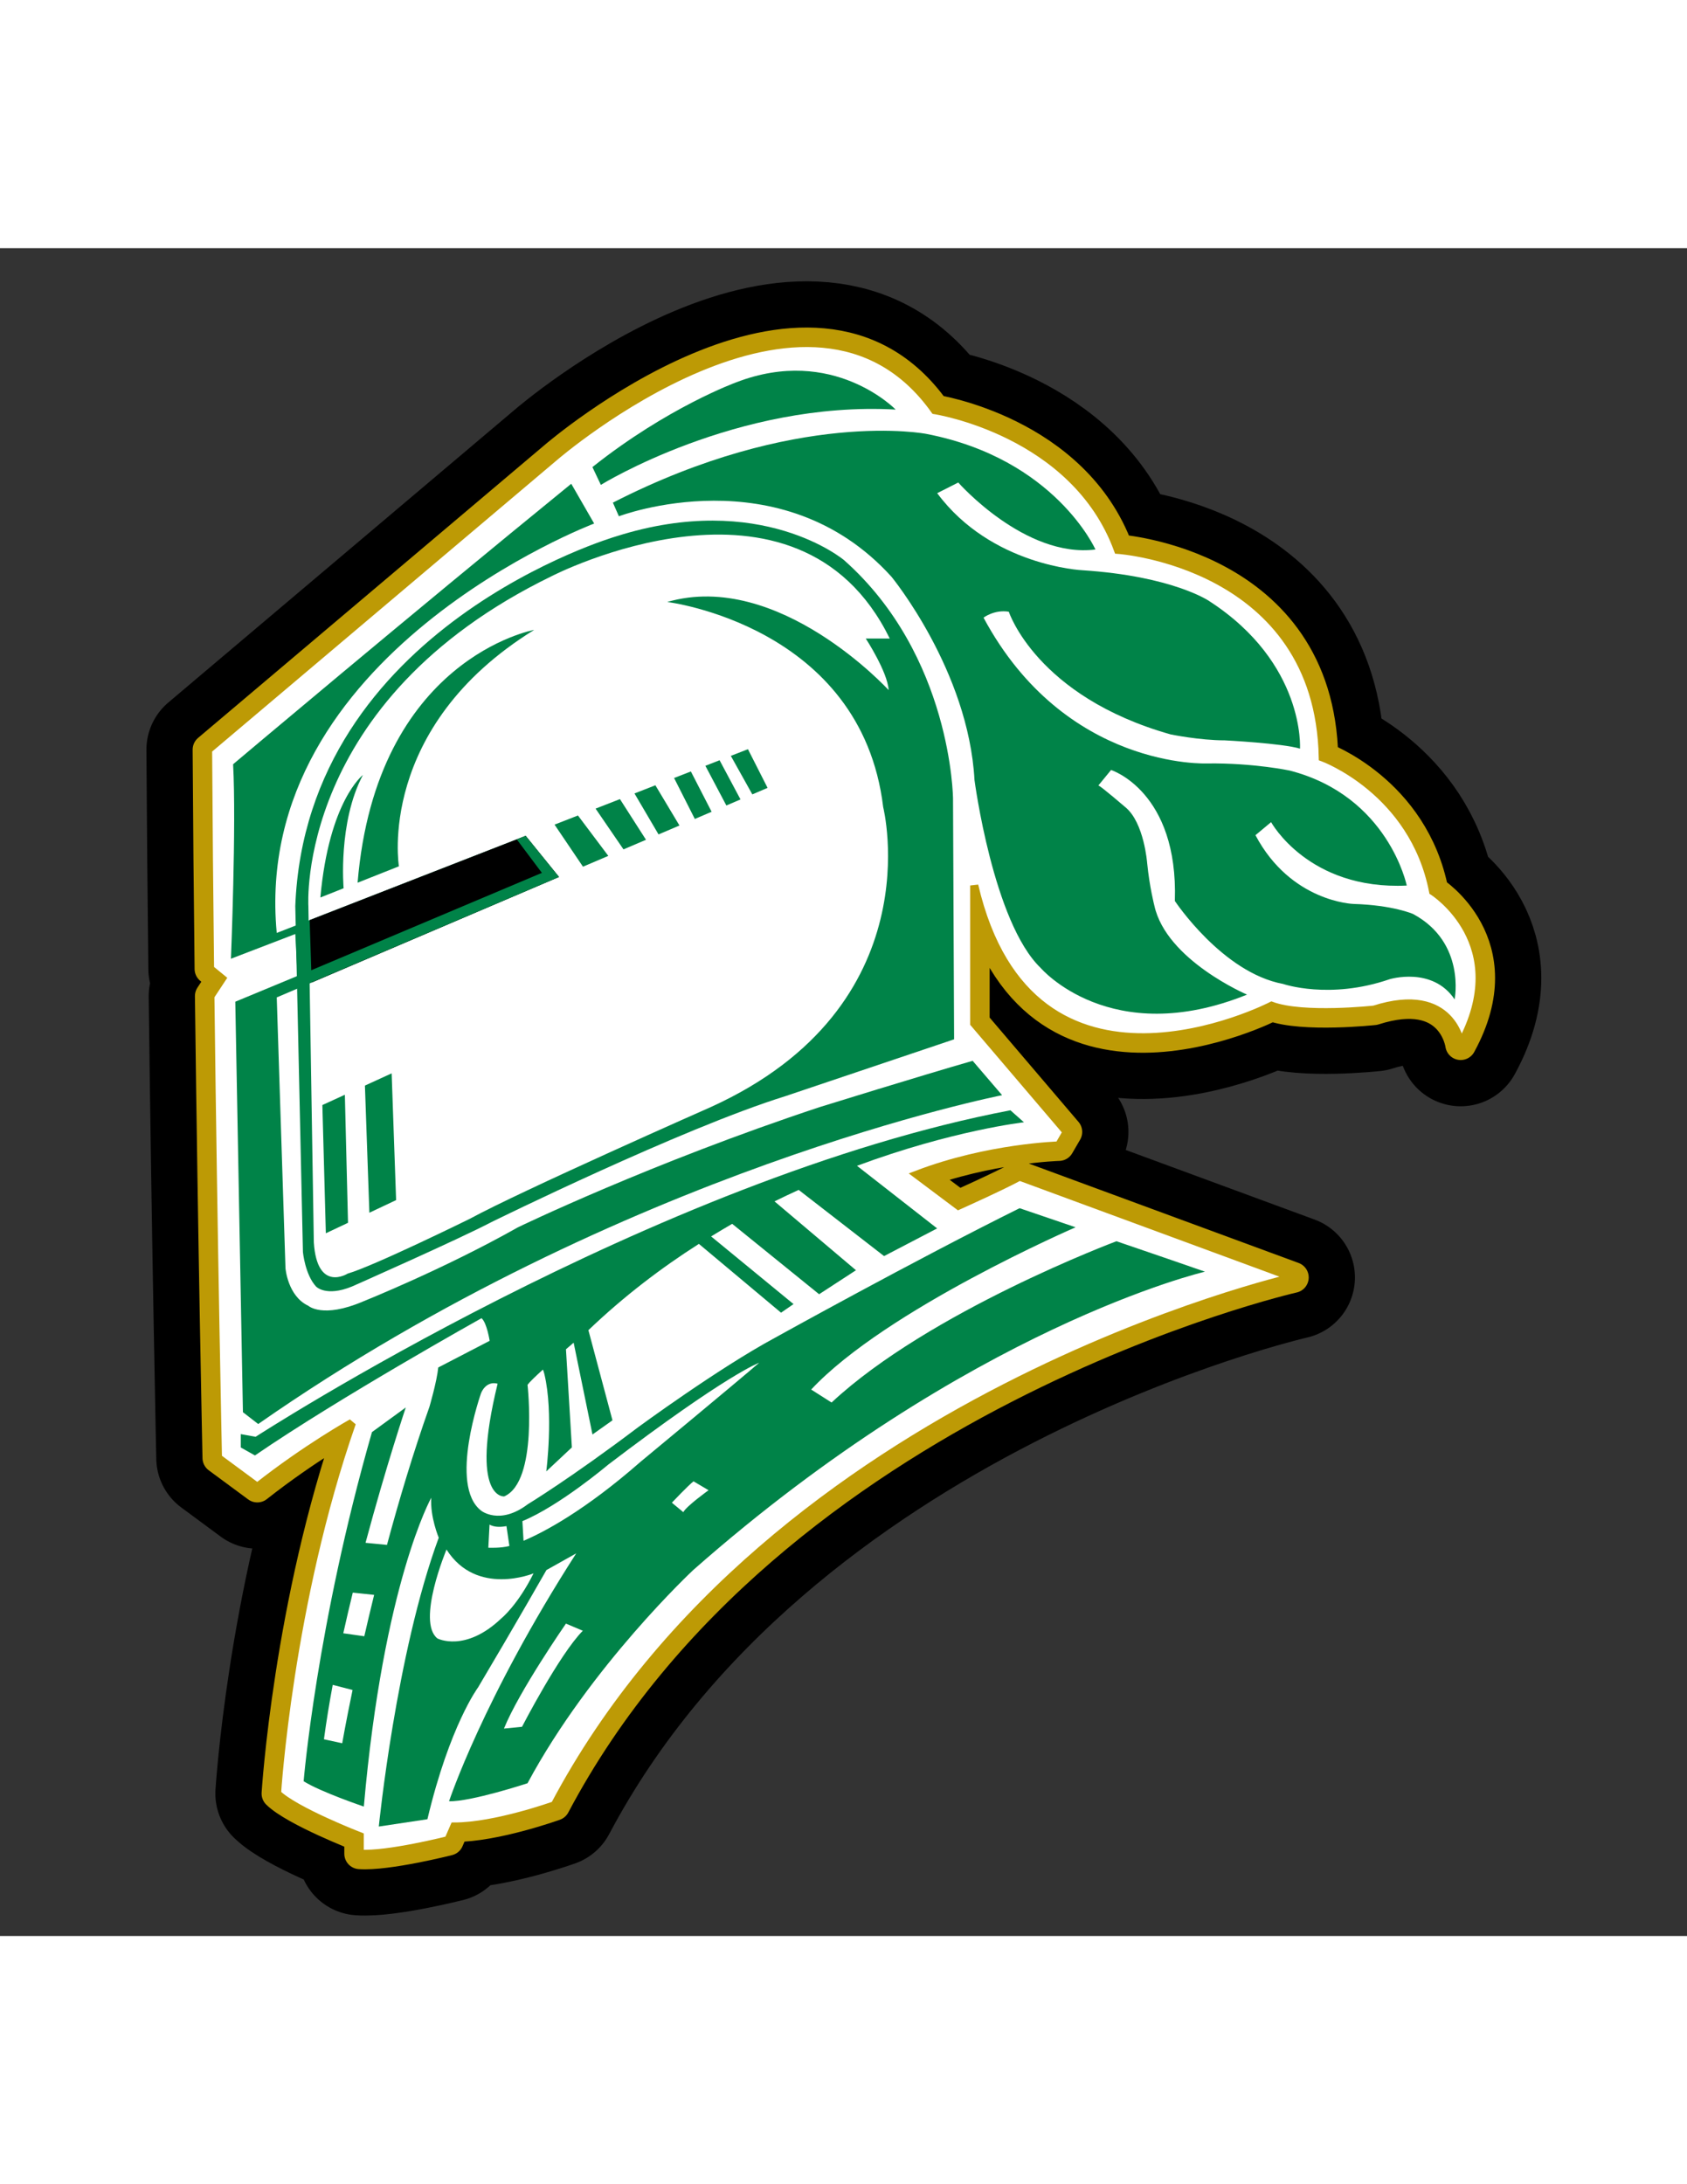
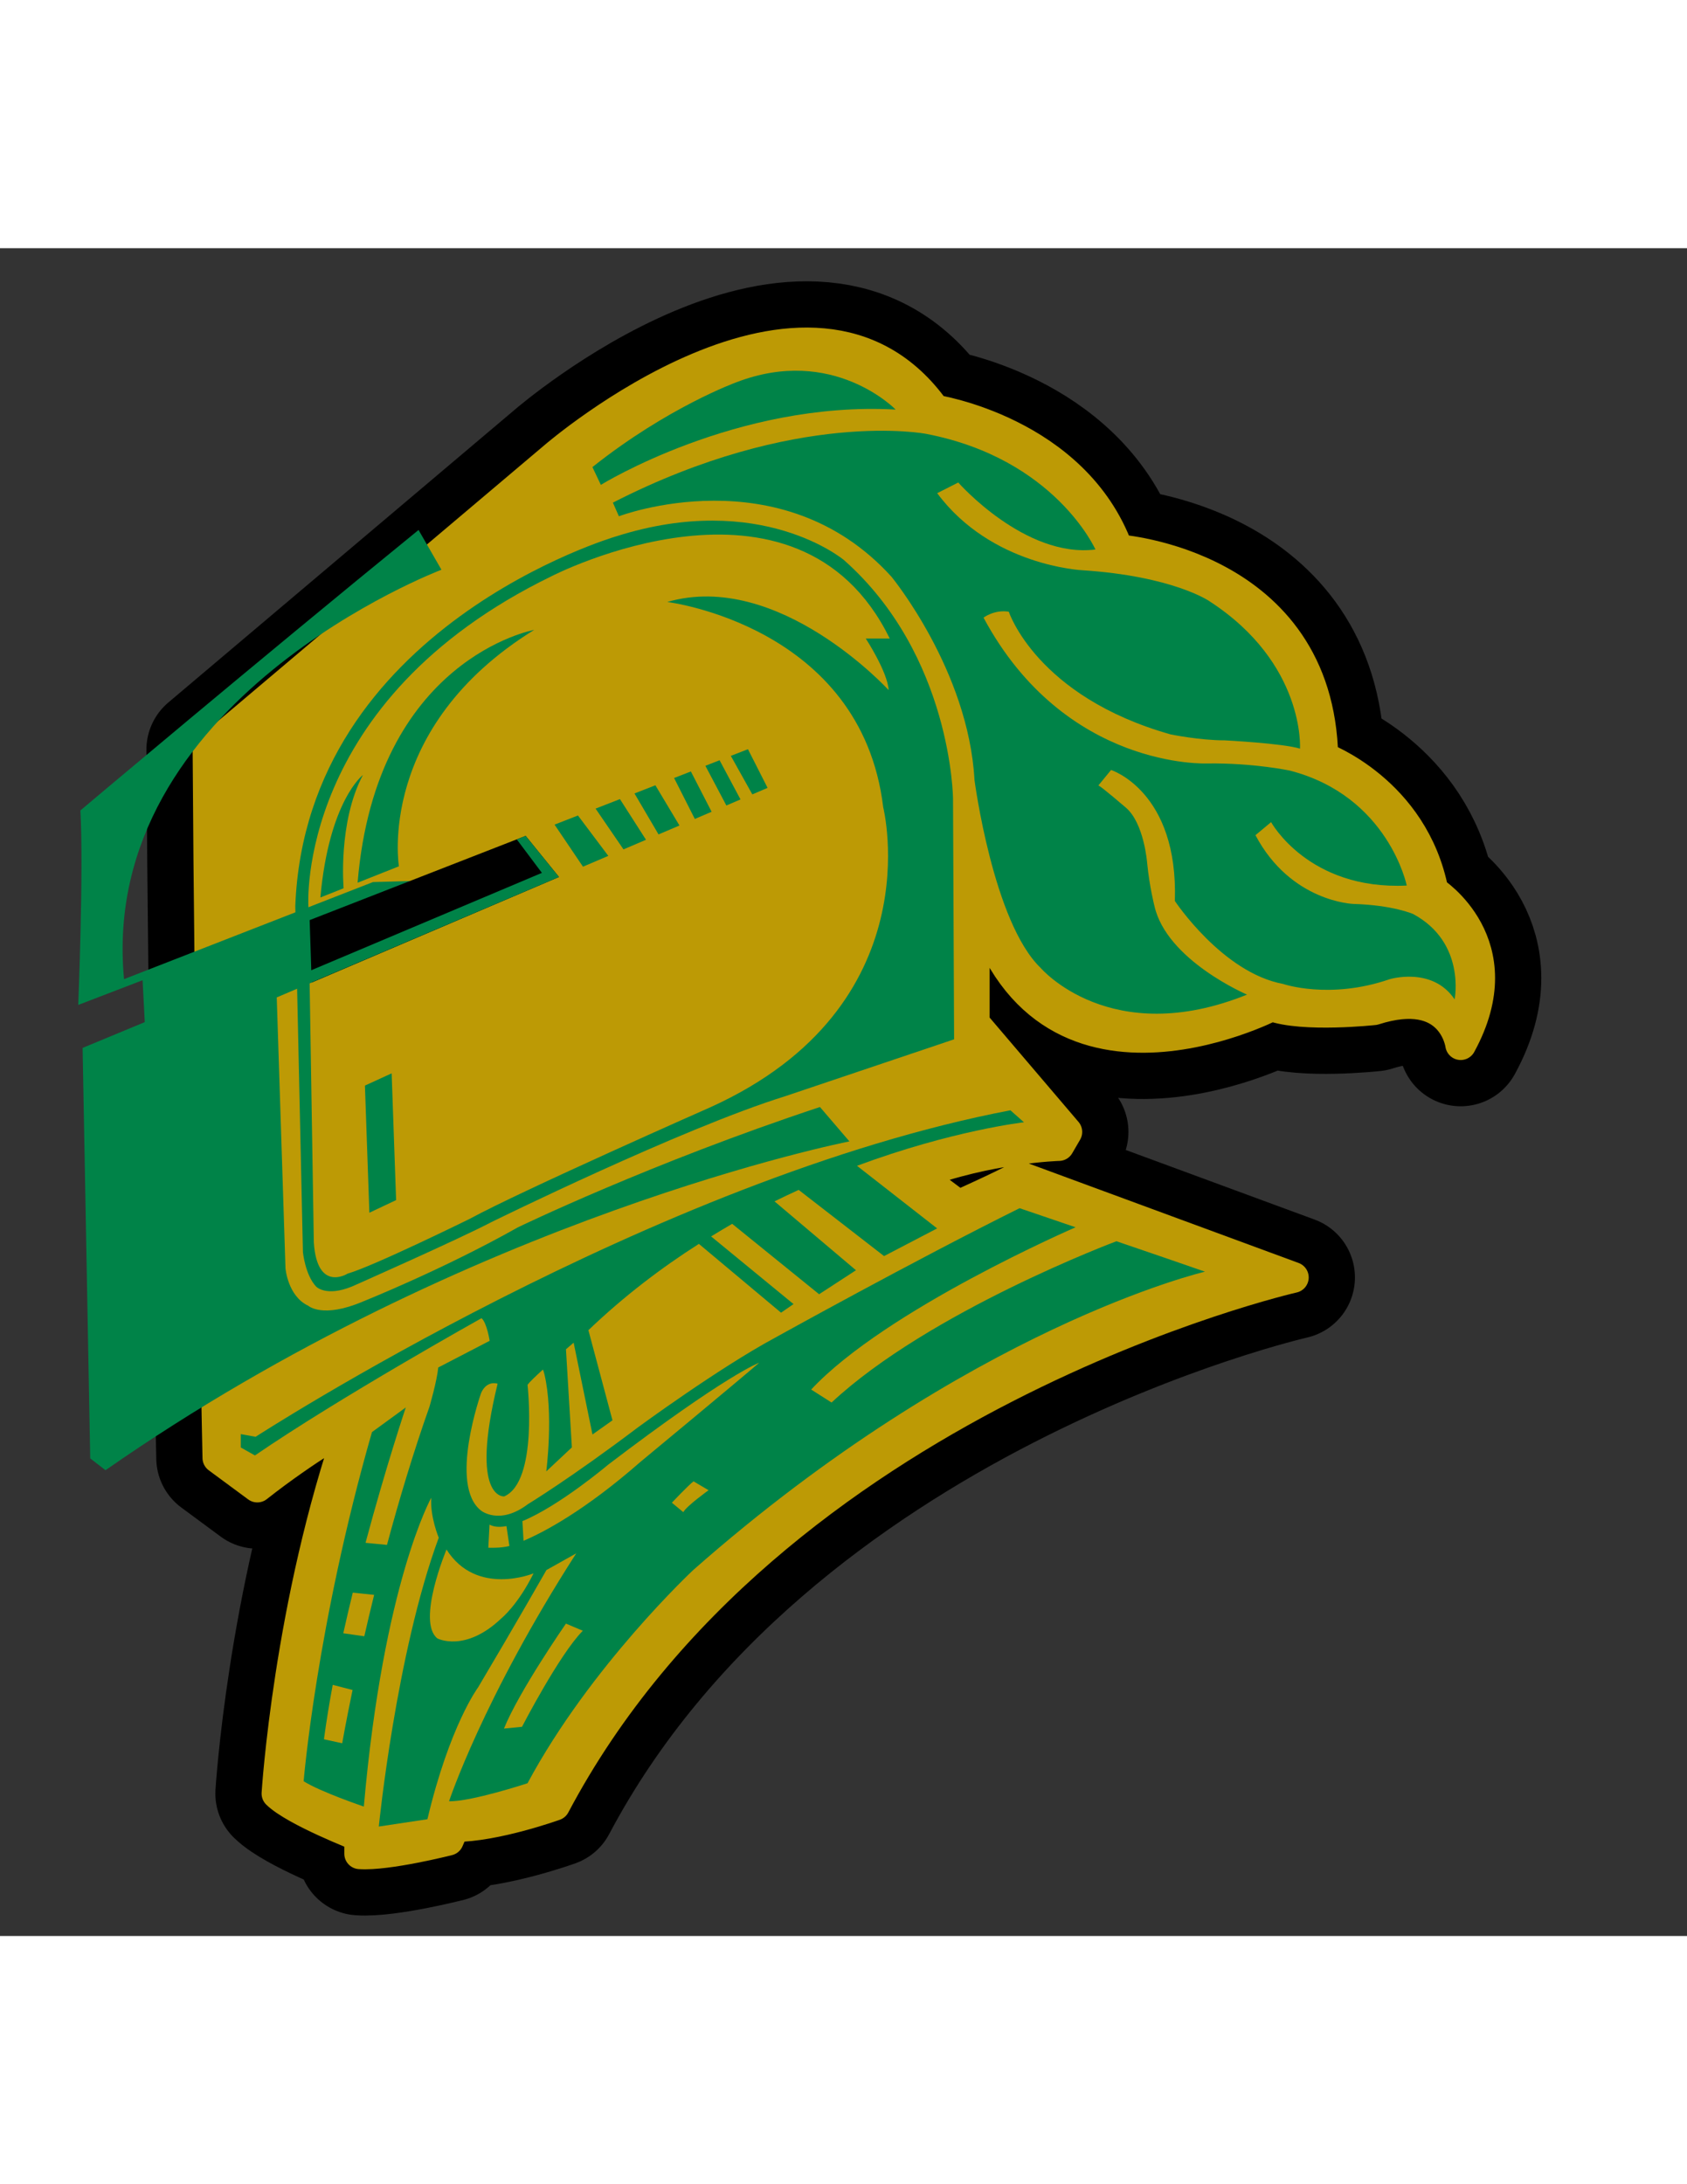
<svg xmlns="http://www.w3.org/2000/svg" id="Layer_1" x="0px" y="0px" width="612px" height="792px" viewBox="0 0 600 600">
  <rect x="0" y="0" width="600" height="600" fill="#333333" stroke="none" />
  <g style="" transform="matrix(3.352, 0, 0, 3.352, -738.011, -1026.412)">
    <path fill-rule="evenodd" clip-rule="evenodd" stroke="#000000" stroke-width="13.082" stroke-linejoin="round" stroke-miterlimit="2.613" d=" M242.453,382.642c-0.088-7.613-0.162-15.504-0.207-23.251l36.78-31.073c0,0,27.168-23.459,40.333-4.939 c0,0,14.837,2.264,19.435,14.816c0,0,21.316,1.44,21.734,22.019c0,0,9.613,3.498,11.702,14.199c0,0,8.777,5.556,2.926,16.257 c0,0-0.836-6.379-9.194-3.704c0,0-7.523,0.823-10.867-0.412c0,0-25.495,13.17-31.556-12.758v14.611l9.822,11.524l-0.837,1.44 c0,0-7.522,0.205-15.046,3.087l4.389,3.292c0,0,4.598-2.058,6.479-3.087l29.048,10.701c0,0-55.379,12.553-78.367,55.973 c0,0-6.269,2.264-10.657,2.264l-0.627,1.44c0,0-6.478,1.646-9.404,1.44v-1.853c0,0-6.896-2.675-8.777-4.526 c0,0,1.253-20.167,7.941-39.305c0,0-4.807,2.675-10.031,6.791l-4.18-3.087c0,0-0.479-22.439-0.803-48.977l1.221-1.852 L242.453,382.642L242.453,382.642z" />
    <path fill-rule="evenodd" clip-rule="evenodd" stroke="#000000" stroke-width="0.247" stroke-miterlimit="2.613" d=" M242.453,382.642c-0.088-7.613-0.162-15.504-0.207-23.251l36.78-31.073c0,0,27.168-23.459,40.333-4.939 c0,0,14.837,2.264,19.435,14.816c0,0,21.316,1.44,21.734,22.019c0,0,9.613,3.498,11.702,14.199c0,0,8.777,5.556,2.926,16.257 c0,0-0.836-6.379-9.194-3.704c0,0-7.523,0.823-10.867-0.412c0,0-25.495,13.17-31.556-12.758v14.611l9.822,11.524l-0.837,1.44 c0,0-7.522,0.205-15.046,3.087l4.389,3.292c0,0,4.598-2.058,6.479-3.087l29.048,10.701c0,0-55.379,12.553-78.367,55.973 c0,0-6.269,2.264-10.657,2.264l-0.627,1.44c0,0-6.478,1.646-9.404,1.44v-1.853c0,0-6.896-2.675-8.777-4.526 c0,0,1.254-20.167,7.941-39.305c0,0-4.807,2.675-10.031,6.791l-4.18-3.087c0,0-0.479-22.439-0.803-48.977l1.221-1.852 L242.453,382.642L242.453,382.642z" />
    <path fill-rule="evenodd" clip-rule="evenodd" fill="#BD9A05" stroke="#BD9A05" stroke-width="3.271" stroke-linejoin="round" stroke-miterlimit="2.613" d=" M242.453,382.642c-0.088-7.613-0.162-15.504-0.207-23.251l36.78-31.073c0,0,27.168-23.459,40.333-4.939 c0,0,14.837,2.264,19.435,14.816c0,0,21.316,1.44,21.734,22.019c0,0,9.613,3.498,11.702,14.199c0,0,8.777,5.556,2.926,16.257 c0,0-0.836-6.379-9.194-3.704c0,0-7.523,0.823-10.867-0.412c0,0-25.495,13.17-31.556-12.758v14.611l9.822,11.524l-0.837,1.44 c0,0-7.522,0.205-15.046,3.087l4.389,3.292c0,0,4.598-2.058,6.479-3.087l29.048,10.701c0,0-55.379,12.553-78.367,55.973 c0,0-6.269,2.264-10.657,2.264l-0.627,1.44c0,0-6.478,1.646-9.404,1.44v-1.853c0,0-6.896-2.675-8.777-4.526 c0,0,1.253-20.167,7.941-39.305c0,0-4.807,2.675-10.031,6.791l-4.18-3.087c0,0-0.479-22.439-0.803-48.977l1.221-1.852 L242.453,382.642L242.453,382.642z" />
-     <path fill-rule="evenodd" clip-rule="evenodd" fill="#FFFFFF" stroke="#BD9A05" stroke-width="0.865" stroke-miterlimit="2.613" d=" M242.453,382.642c-0.088-7.613-0.162-15.504-0.207-23.251l36.78-31.073c0,0,27.168-23.459,40.333-4.939 c0,0,14.837,2.264,19.435,14.816c0,0,21.316,1.44,21.734,22.019c0,0,9.613,3.498,11.702,14.199c0,0,8.777,5.556,2.926,16.257 c0,0-0.836-6.379-9.194-3.704c0,0-7.523,0.823-10.867-0.412c0,0-25.495,13.17-31.556-12.758v14.611l9.822,11.524l-0.837,1.44 c0,0-7.522,0.205-15.046,3.087l4.389,3.292c0,0,4.598-2.058,6.479-3.087l29.048,10.701c0,0-55.379,12.553-78.367,55.973 c0,0-6.269,2.264-10.657,2.264l-0.627,1.44c0,0-6.478,1.646-9.404,1.44v-1.853c0,0-6.896-2.675-8.777-4.526 c0,0,1.253-20.167,7.941-39.305c0,0-4.807,2.675-10.031,6.791l-4.18-3.087c0,0-0.479-22.439-0.803-48.977l1.221-1.852 L242.453,382.642L242.453,382.642z" />
-     <path fill-rule="evenodd" clip-rule="evenodd" fill="#008348" d="M279.477,372.89l-29.943,12.776l0.927,28.72 c0,0,0.231,2.963,2.43,3.988c0,0,1.503,1.367,5.786-0.455c0,0,8.564-3.42,16.435-7.864c0,0,14.119-6.838,32.059-12.765 c0,0,10.647-3.305,16.202-4.9l3.125,3.646c0,0-40.16,7.864-78.932,34.873l-1.62-1.253l-0.81-43.534l6.597-2.735l-0.231-4.444 l-6.828,2.621c0,0,0.579-14.133,0.23-20.628c0,0,18.518-15.612,35.878-29.745l2.43,4.217c0,0-36.457,13.79-33.679,43.42 l26.412-10.295L279.477,372.89L279.477,372.89z" />
+     <path fill-rule="evenodd" clip-rule="evenodd" fill="#008348" d="M279.477,372.89l-29.943,12.776l0.927,28.72 c0,0,0.231,2.963,2.43,3.988c0,0,1.503,1.367,5.786-0.455c0,0,8.564-3.42,16.435-7.864c0,0,14.119-6.838,32.059-12.765 l3.125,3.646c0,0-40.16,7.864-78.932,34.873l-1.62-1.253l-0.81-43.534l6.597-2.735l-0.231-4.444 l-6.828,2.621c0,0,0.579-14.133,0.23-20.628c0,0,18.518-15.612,35.878-29.745l2.43,4.217c0,0-36.457,13.79-33.679,43.42 l26.412-10.295L279.477,372.89L279.477,372.89z" />
    <polygon fill-rule="evenodd" clip-rule="evenodd" points="253.026,377.467 275.945,368.534 279.477,372.89 253.24,384.085 &#10;&#09;&#09;253.026,377.467 &#09;" />
    <path fill-rule="evenodd" clip-rule="evenodd" fill="#008348" d="M278.699,340.993c0,0,26.04-13.448,35.876,6.609h-2.545 c0,0,2.314,3.534,2.43,5.472c0,0-11.688-12.764-23.493-9.346c0,0,20.599,2.508,22.915,21.767c0,0,5.323,21.085-18.286,31.797 c0,0-20.138,8.889-25.577,11.853c0,0-10.185,5.014-12.962,5.813c0,0-3.24,2.051-3.588-3.306l-0.578-35.671 C252.891,375.979,251.501,354.213,278.699,340.993L278.699,340.993L278.699,340.993z M285.528,336.776 c0,0-32.87,9.572-34.027,39.203l0.811,36.698c0,0,0.231,2.394,1.389,3.647c0,0,1.042,1.138,3.819,0c0,0,11.342-5.017,14.814-6.84 c0,0,20.138-9.915,31.132-13.334l17.939-6.04l-0.115-25.527c0,0-0.116-15.158-11.573-25.3 C309.716,339.283,300.92,331.875,285.528,336.776L285.528,336.776z" />
    <path fill-rule="evenodd" clip-rule="evenodd" fill="#008348" d="M283.029,329.422l0.894,1.886c0,0,14.428-8.927,31.28-7.984 c0,0-6.639-6.851-16.916-2.89C298.287,320.434,291.009,323.073,283.029,329.422L283.029,329.422z" />
    <path fill-rule="evenodd" clip-rule="evenodd" fill="#008348" d="M285.2,333.194l0.638,1.445c0,0,17.173-6.538,28.92,6.411 c0,0,8.171,9.933,8.811,21.563c0,0,1.979,15.086,7.021,19.927c0,0,7.405,8.676,21.897,2.829c0,0-8.556-3.646-9.832-9.429 c0,0-0.51-1.948-0.766-4.526c0,0-0.32-4.274-2.298-5.909c0,0-2.49-2.138-2.873-2.324l1.341-1.635c0,0,7.15,2.263,6.768,13.891 c0,0,5.042,7.607,11.489,8.801c0,0,4.916,1.697,11.3-0.502c0,0,4.533-1.384,6.896,2.138c0,0,1.212-6.036-4.406-9.054 c0,0-2.107-0.941-6.321-1.068c0,0-6.639-0.188-10.405-7.292l1.66-1.383c0,0,3.953,7.228,14.393,6.726 c0,0-1.944-9.493-12.413-12.195c0,0-3.831-0.817-8.745-0.755c0,0-15.066,0.692-23.748-15.463c0,0,1.148-0.881,2.681-0.629 c0,0,2.936,8.989,17.173,13.012c0,0,3.063,0.63,5.745,0.63c0,0,6.128,0.313,7.979,0.879c0,0,0.576-9.052-9.638-15.654 c0,0-3.831-2.641-13.471-3.268c0,0-9.64-0.439-15.385-8.171l2.234-1.131c0,0,7.085,8.046,14.555,7.103 c0,0-4.276-9.618-17.938-12.259C318.46,325.901,304.735,323.198,285.2,333.194L285.2,333.194z" />
    <polygon fill-rule="evenodd" clip-rule="evenodd" fill="#008348" points="284.714,370.656 282.026,371.802 279.01,367.34 &#10;&#09;&#09;281.494,366.372 284.714,370.656 &#09;" />
    <polygon fill-rule="evenodd" clip-rule="evenodd" fill="#008348" points="288.713,368.948 286.325,369.967 283.363,365.643 &#10;&#09;&#09;285.949,364.634 288.713,368.948 &#09;" />
    <polygon fill-rule="evenodd" clip-rule="evenodd" fill="#008348" points="292.264,367.434 290.044,368.38 287.491,364.035 &#10;&#09;&#09;289.709,363.168 292.264,367.434 &#09;" />
    <polygon fill-rule="evenodd" clip-rule="evenodd" fill="#008348" points="295.676,365.978 293.894,366.739 291.694,362.396 &#10;&#09;&#09;293.475,361.702 295.676,365.978 &#09;" />
    <polygon fill-rule="evenodd" clip-rule="evenodd" fill="#008348" points="298.741,364.669 297.24,365.311 295.014,361.102 &#10;&#09;&#09;296.521,360.513 298.741,364.669 &#09;" />
    <polygon fill-rule="evenodd" clip-rule="evenodd" fill="#008348" points="297.714,360.049 299.531,359.341 301.614,363.443 &#10;&#09;&#09;299.995,364.134 297.714,360.049 &#09;" />
    <path fill-rule="evenodd" clip-rule="evenodd" fill="#008348" d="M258.112,373.501l4.384-1.739c0,0-2.431-14.701,14.351-25.073 C276.847,346.69,260.092,349.713,258.112,373.501L258.112,373.501z" />
    <path fill-rule="evenodd" clip-rule="evenodd" fill="#008348" d="M254.163,375.069l2.466-0.98c0,0-0.615-6.998,2.048-12.013 C258.677,362.076,255.088,364.811,254.163,375.069L254.163,375.069z" />
-     <polygon fill-rule="evenodd" clip-rule="evenodd" fill="#008348" points="257.096,409.569 254.744,410.679 254.375,397.081 &#10;&#09;&#09;256.761,395.989 257.096,409.569 &#09;" />
    <polygon fill-rule="evenodd" clip-rule="evenodd" fill="#008348" points="258.89,395.017 261.726,393.719 262.199,407.162 &#10;&#09;&#09;259.362,408.501 258.89,395.017 &#09;" />
    <path fill-rule="evenodd" clip-rule="evenodd" fill="#008348" d="M261.23,443.73c1.264-4.693,2.769-9.738,4.506-14.648 c0,0,0.79-2.685,0.934-4.168l5.454-2.828c0,0-0.287-1.907-0.862-2.401c0,0-15.07,8.407-24.039,14.557l-1.507-0.847v-1.415 l1.579,0.282c0,0,42.338-27.418,80.084-34.626l1.436,1.272c0,0-7.592,0.858-17.713,4.617l8.502,6.639l-5.631,2.935l-9.061-7.021 c-0.845,0.387-1.701,0.792-2.563,1.218l8.643,7.304l-3.91,2.544l-9.224-7.465c-0.67,0.381-1.565,0.925-2.236,1.334l8.744,7.176 l-1.324,0.913l-8.716-7.297c-3.987,2.538-7.968,5.56-11.724,9.152l2.554,9.56l-2.121,1.503l-1.999-9.737 c-0.257,0.219-0.53,0.454-0.815,0.7l0.627,10.405l-2.716,2.545c0,0,0.795-6.133-0.198-10.308c0,0-0.082-0.324-0.145-0.454 l-0.014-0.034c-0.793,0.718-1.424,1.326-1.631,1.613c0,0,1.148,10.259-2.479,11.837c0,0-3.697,0.345-0.697-11.95 c0,0-1.116-0.413-1.744,0.962c0,0-3.487,9.821,0,12.5c0,0,1.953,1.58,4.953-0.686c0,0,4.533-2.748,11.718-8.176 c0,0,8.512-6.249,14.51-9.479c0,0,14.856-8.242,25.948-13.738c0,0,2.593,0.883,5.941,2.024c0,0-20.102,8.692-28.054,17.209 l2.163,1.376c10.393-9.686,30.227-17.105,30.227-17.105c3.816,1.303,7.642,2.614,9.393,3.229c0,0-24.949,5.779-54.3,31.643 c0,0-10.908,10.173-17.58,22.611c0,0-6.029,1.978-8.325,1.907c0,0,3.588-10.882,13.491-26.286l-3.158,1.768 c0,0-3.301,5.793-7.249,12.437c0,0-3.014,4.027-5.381,13.99l-5.158,0.775c0,0,1.833-18.356,6.359-30.631 c0,0-0.935-2.229-0.79-4.243c0,0-5.075,9.014-7.157,32.757c0,0-4.592-1.555-6.387-2.687c0,0,1.364-16.535,7.249-37.026l3.589-2.615 c0,0-2.079,6.183-4.27,14.354L261.23,443.73L261.23,443.73z M255.474,458.572c-0.364,1.955-0.681,3.894-0.932,5.771l1.937,0.425 c0,0,0.371-2.147,1.099-5.651L255.474,458.572L255.474,458.572L255.474,458.572z M257.602,448.79 c-0.346,1.413-0.685,2.856-1.008,4.313l2.229,0.315c0.316-1.379,0.666-2.852,1.044-4.388L257.602,448.79L257.602,448.79 L257.602,448.79z M275.72,443.293c2.138-0.907,6.469-3.17,12.419-8.381c0,0,10.408-8.613,12.579-10.498 c0,0-3.384,1.193-16.028,10.814c0,0-5.148,4.355-9.091,5.981L275.72,443.293L275.72,443.293L275.72,443.293z M273.908,441.736 c-0.711,0.132-1.328,0.102-1.796-0.159l-0.128,2.452c0,0,1.341,0.064,2.235-0.189L273.908,441.736L273.908,441.736L273.908,441.736 z M280.22,452.077c0,0-4.979,7.168-6.577,11.132l1.915-0.19c0,0,3.959-7.67,6.451-10.186L280.22,452.077L280.22,452.077 L280.22,452.077z M292.672,440.258c0.319-0.632,2.681-2.328,2.681-2.328l-1.595-0.941c-0.512,0.375-2.3,2.265-2.3,2.265 L292.672,440.258L292.672,440.258L292.672,440.258z M267.546,444.218c0,0-3.209,7.659-0.962,9.433c0,0,2.938,1.535,6.79-2.138 c0,0,1.729-1.386,3.408-4.765C276.782,446.748,270.733,449.251,267.546,444.218L267.546,444.218z" />
    <polygon fill-rule="evenodd" clip-rule="evenodd" fill="#008348" points="252.59,384.341 279.477,372.89 275.945,368.534 &#10;&#09;&#09;275.003,368.907 277.667,372.457 252.433,383.106 252.59,384.341 &#09;" />
  </g>
</svg>